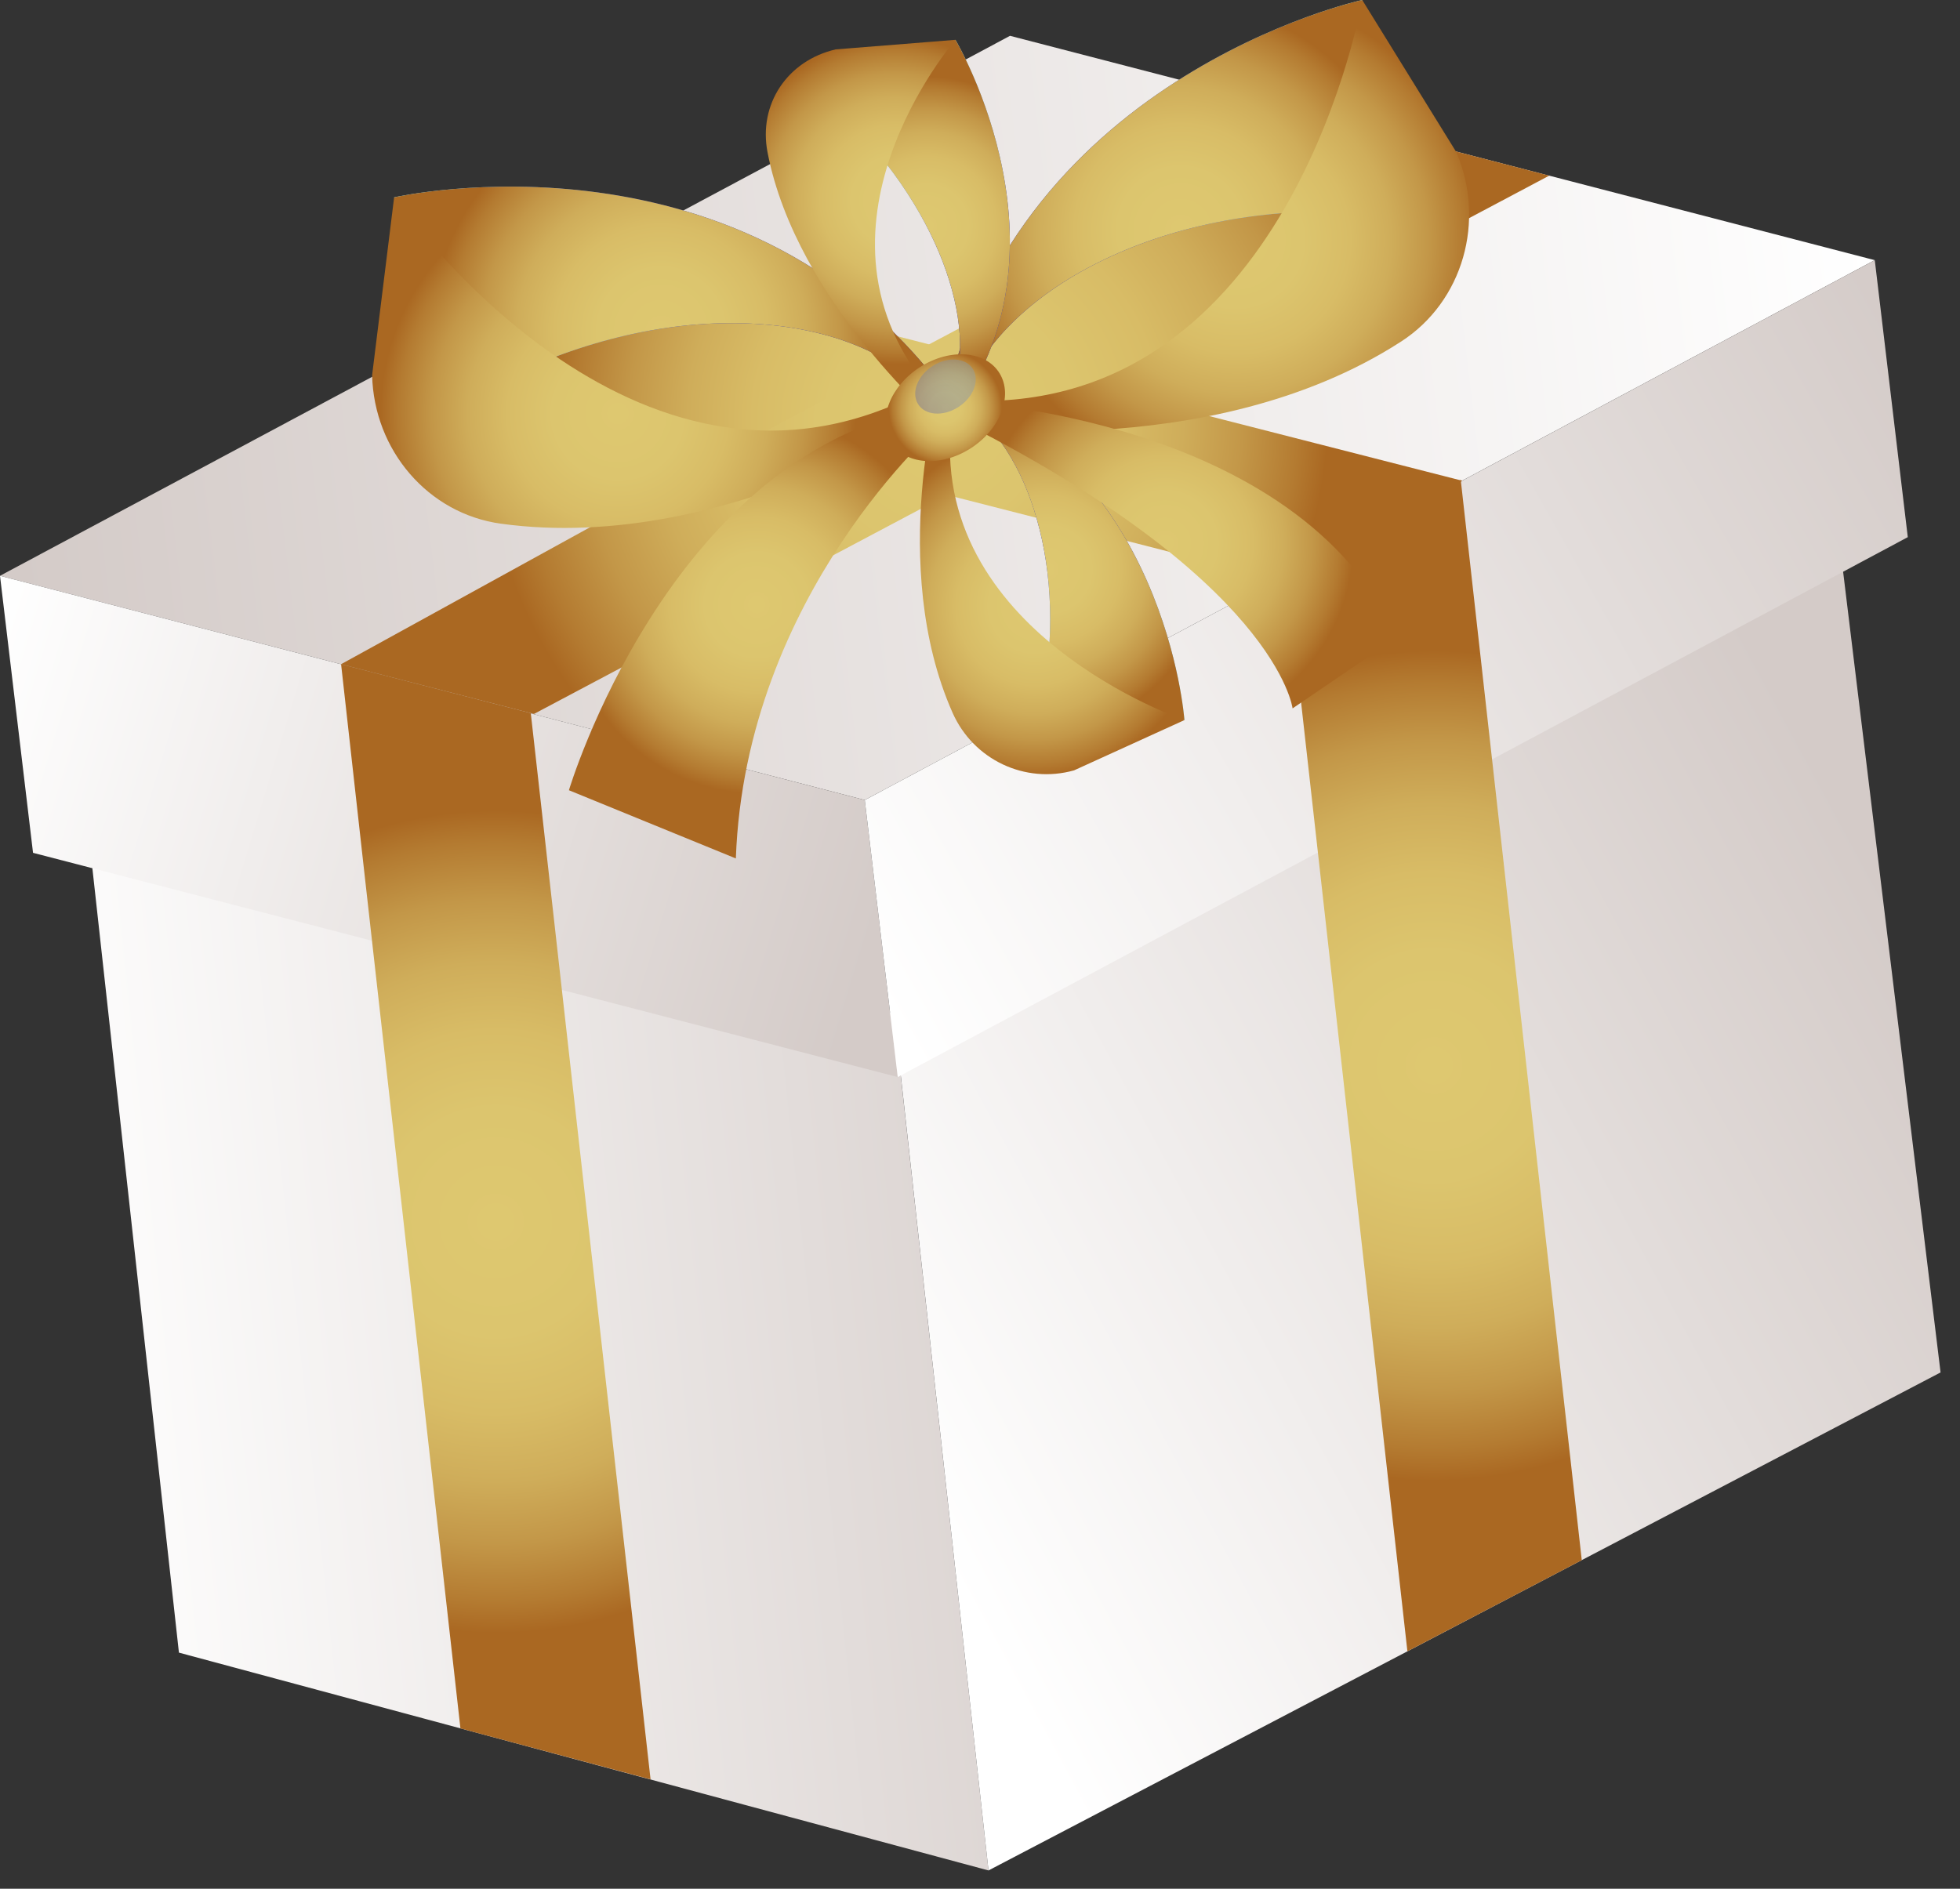
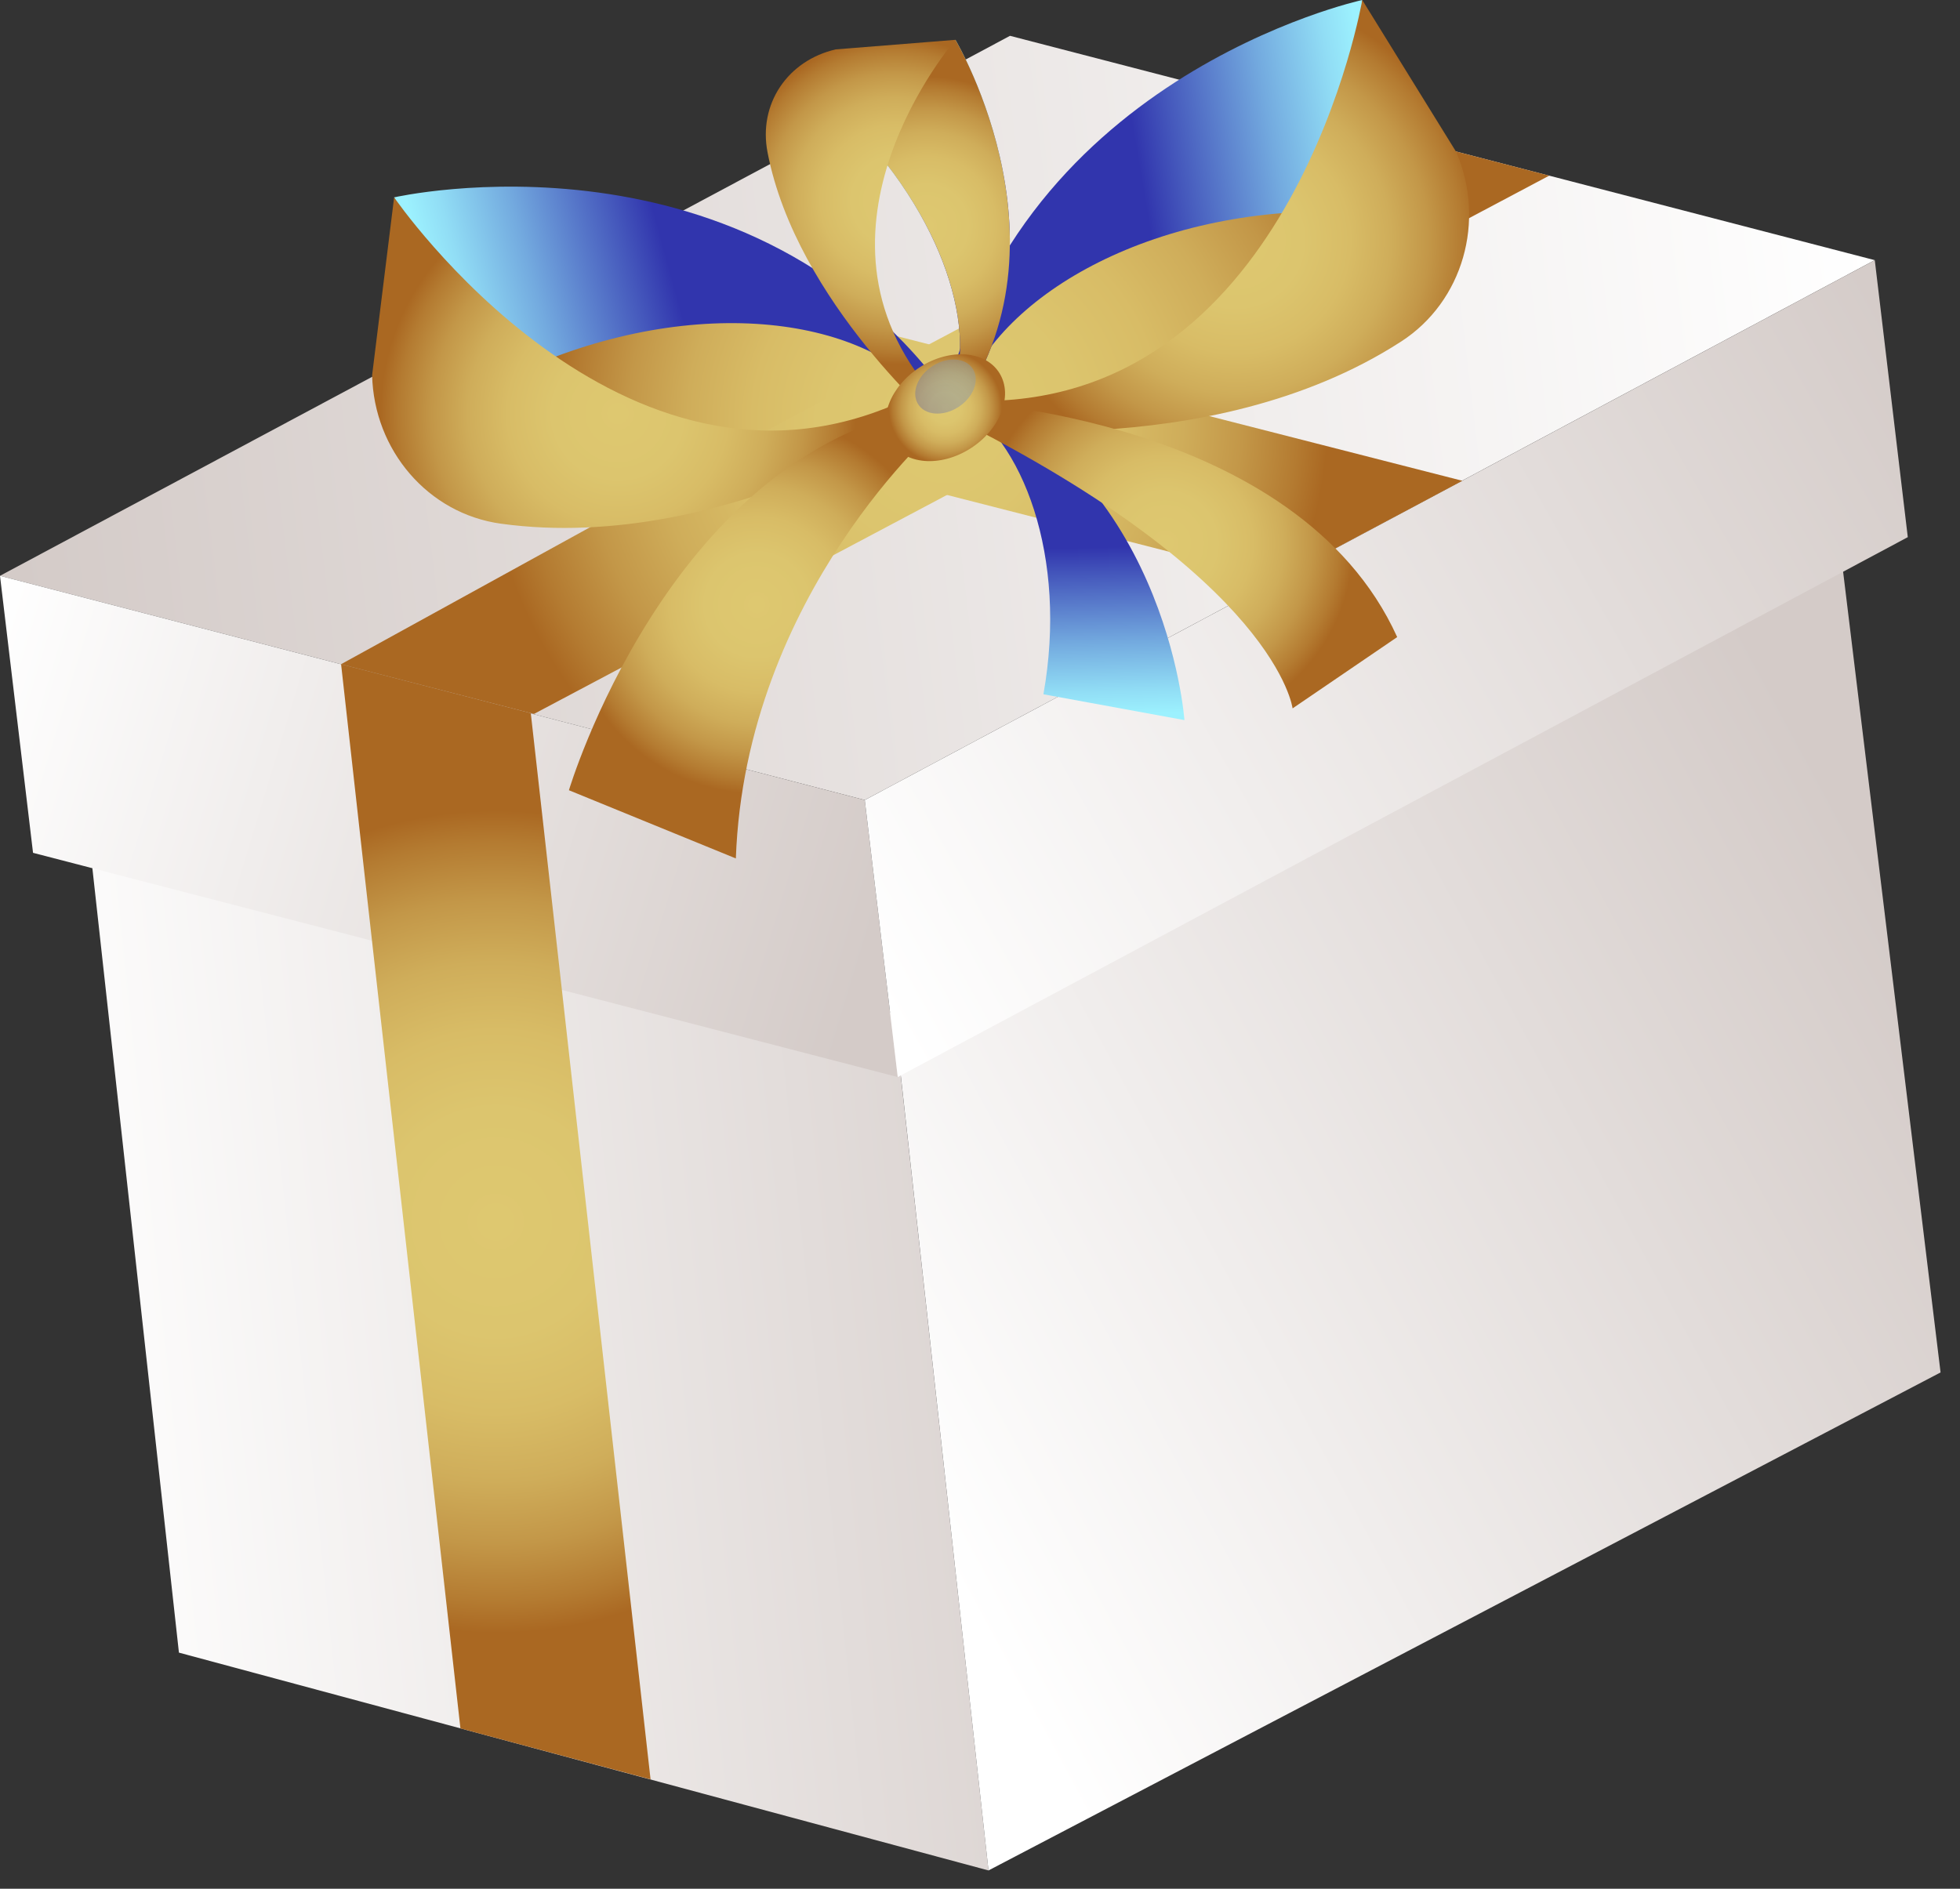
<svg xmlns="http://www.w3.org/2000/svg" width="83" height="80" viewBox="0 0 83 80" fill="none">
  <rect x="0" y="0" width="83" height="80" fill="#333333" stroke="none" />
  <path d="M3.573 33.704L7.577 70L41.86 79.226L37.853 42.927L3.573 33.704Z" fill="url(#paint0_linear_1388_13807)" />
  <path d="M37.841 42.792L41.86 79.226L82.177 58.132L77.766 21.88L62.72 29.762L55.407 33.59L37.841 42.792Z" fill="url(#paint1_linear_1388_13807)" />
-   <path d="M0 24.389L14.009 28.023L14.871 28.247L36.62 33.886L57.612 22.663L61.915 20.361L79.389 11.019L65.605 7.44L65.602 7.441L57.022 5.214H57.018L42.771 1.517L25.127 10.952L17.307 15.133L0 24.389Z" fill="url(#paint2_linear_1388_13807)" />
+   <path d="M0 24.389L14.009 28.023L14.871 28.247L36.62 33.886L61.915 20.361L79.389 11.019L65.605 7.44L65.602 7.441L57.022 5.214H57.018L42.771 1.517L25.127 10.952L17.307 15.133L0 24.389Z" fill="url(#paint2_linear_1388_13807)" />
  <path d="M0 24.389L1.399 36.123L15.408 39.757L24.009 41.986L38.017 45.621L36.62 33.886L22.61 30.252L14.009 28.023L0 24.389Z" fill="url(#paint3_linear_1388_13807)" />
  <path d="M79.391 11.019L80.789 22.752L38.017 45.62L36.62 33.887L79.391 11.019Z" fill="url(#paint4_linear_1388_13807)" />
-   <path d="M54.474 24.187L59.599 69.944L66.983 66.083L61.858 20.326L54.474 24.187Z" fill="url(#paint5_radial_1388_13807)" />
  <path d="M17.307 15.133L31.48 18.761L40.103 20.964L54.088 24.541L57.612 22.663L61.926 20.364L61.915 20.361L47.967 16.796L39.344 14.587L25.127 10.952L17.307 15.133Z" fill="url(#paint6_radial_1388_13807)" />
  <path d="M65.605 7.44L65.602 7.441L47.967 16.796L40.103 20.964L22.61 30.241L14.871 28.246L14.444 28.133L31.48 18.76L39.343 14.586L57.018 5.213H57.022L65.605 7.44Z" fill="url(#paint7_radial_1388_13807)" />
  <path d="M57.686 0C57.686 0 42.524 3.288 39.819 17.988C39.819 17.988 39.881 19.304 40.794 16.775C42.372 12.408 49.027 8.598 57.42 8.974L57.686 0Z" fill="url(#paint8_linear_1388_13807)" />
-   <path d="M57.686 0C57.686 0 42.524 3.288 39.819 17.988C39.819 17.988 39.881 19.304 40.794 16.775C42.372 12.408 49.027 8.598 57.42 8.974L57.686 0Z" fill="url(#paint9_radial_1388_13807)" />
  <path d="M39.819 17.988C39.819 17.988 51.148 19.76 59.334 14.466C61.957 12.769 62.922 9.357 61.667 6.438L57.687 0C57.687 0 54.803 16.846 41.762 16.982C40.562 16.994 40.793 17.839 39.819 17.988Z" fill="url(#paint10_radial_1388_13807)" />
  <path d="M16.689 8.36C16.689 8.36 31.814 4.898 40.385 17.084C40.385 17.084 40.876 18.303 38.995 16.398C35.748 13.106 28.123 12.477 20.666 16.388L16.689 8.36Z" fill="url(#paint11_linear_1388_13807)" />
-   <path d="M16.689 8.36C16.689 8.36 31.814 4.898 40.385 17.084C40.385 17.084 40.876 18.303 38.995 16.398C35.748 13.106 28.123 12.477 20.666 16.388L16.689 8.36Z" fill="url(#paint12_radial_1388_13807)" />
  <path d="M40.385 17.083C40.385 17.083 30.845 23.506 21.215 22.182C18.13 21.759 15.835 19.073 15.758 15.891L16.69 8.359C16.69 8.359 26.316 22.416 38.205 16.994C39.298 16.496 39.44 17.362 40.385 17.083Z" fill="url(#paint13_radial_1388_13807)" />
  <path d="M50.157 30.501C50.157 30.501 49.385 19.578 39.817 16.2C39.817 16.2 38.932 16.11 40.536 17.005C43.305 18.547 45.226 23.583 44.186 29.407L50.157 30.501Z" fill="url(#paint14_linear_1388_13807)" />
-   <path d="M50.157 30.501C50.157 30.501 49.385 19.578 39.817 16.2C39.817 16.2 38.932 16.11 40.536 17.005C43.305 18.547 45.226 23.583 44.186 29.407L50.157 30.501Z" fill="url(#paint15_radial_1388_13807)" />
-   <path d="M39.817 16.2C39.817 16.2 37.569 23.934 40.337 30.187C41.225 32.19 43.414 33.211 45.483 32.63L50.157 30.501C50.157 30.501 39.173 26.782 40.307 17.66C40.412 16.82 39.825 16.895 39.817 16.2Z" fill="url(#paint16_radial_1388_13807)" />
  <path d="M40.46 1.687C40.46 1.687 45.971 10.968 39.947 18.118C39.947 18.118 39.264 18.597 40.09 17.13C41.515 14.599 40.272 9.603 36.129 5.319L40.46 1.687Z" fill="url(#paint17_linear_1388_13807)" />
  <path d="M40.46 1.687C40.46 1.687 45.971 10.968 39.947 18.118C39.947 18.118 39.264 18.597 40.09 17.13C41.515 14.599 40.272 9.603 36.129 5.319L40.46 1.687Z" fill="url(#paint18_radial_1388_13807)" />
  <path d="M39.947 18.118C39.947 18.118 33.729 12.829 32.502 6.448C32.108 4.405 33.347 2.567 35.389 2.092L40.46 1.687C40.46 1.687 33.455 9.766 39.532 16.7C40.091 17.339 39.563 17.546 39.947 18.118Z" fill="url(#paint19_radial_1388_13807)" />
  <path d="M39.819 17.989C39.819 17.989 31.563 25.142 31.161 36.361L24.092 33.472C24.092 33.472 28.272 19.444 39.072 17.307L39.819 17.989Z" fill="url(#paint20_radial_1388_13807)" />
  <path d="M40.536 17.005C40.536 17.005 54.934 17.636 59.167 26.985L54.737 30.005C54.737 30.005 54.086 24.546 40.308 17.66L40.536 17.005Z" fill="url(#paint21_radial_1388_13807)" />
  <path d="M38.977 15.538C37.706 16.34 37.148 17.768 37.73 18.725C38.312 19.68 39.813 19.805 41.084 19.002C42.354 18.198 42.913 16.771 42.33 15.814C41.748 14.857 40.247 14.733 38.977 15.538Z" fill="url(#paint22_radial_1388_13807)" />
  <path opacity="0.3" d="M39.504 15.496C38.86 15.901 38.578 16.625 38.873 17.11C39.167 17.596 39.928 17.657 40.572 17.249C41.216 16.842 41.498 16.12 41.203 15.636C40.908 15.151 40.147 15.089 39.504 15.496Z" fill="url(#paint23_linear_1388_13807)" />
  <path d="M27.549 75.368L23.472 39.061L22.477 30.207L14.444 28.133L15.421 36.89L19.498 73.21L27.549 75.368Z" fill="url(#paint24_radial_1388_13807)" />
  <defs>
    <linearGradient id="paint0_linear_1388_13807" x1="1.993" y1="58.659" x2="51.031" y2="53.468" gradientUnits="userSpaceOnUse">
      <stop stop-color="white" />
      <stop offset="0.992" stop-color="#D4CBC8" />
    </linearGradient>
    <linearGradient id="paint1_linear_1388_13807" x1="37.866" y1="62.449" x2="81.135" y2="39.073" gradientUnits="userSpaceOnUse">
      <stop stop-color="white" />
      <stop offset="0.992" stop-color="#D4CBC8" />
    </linearGradient>
    <linearGradient id="paint2_linear_1388_13807" x1="79.619" y1="12.945" x2="-0.23" y2="22.458" gradientUnits="userSpaceOnUse">
      <stop stop-color="white" />
      <stop offset="0.992" stop-color="#D4CBC8" />
    </linearGradient>
    <linearGradient id="paint3_linear_1388_13807" x1="-1.347" y1="28.826" x2="37.094" y2="40.493" gradientUnits="userSpaceOnUse">
      <stop stop-color="white" />
      <stop offset="0.992" stop-color="#D4CBC8" />
    </linearGradient>
    <linearGradient id="paint4_linear_1388_13807" x1="36.461" y1="40.841" x2="82.434" y2="14.96" gradientUnits="userSpaceOnUse">
      <stop stop-color="white" />
      <stop offset="0.992" stop-color="#D4CBC8" />
    </linearGradient>
    <radialGradient id="paint5_radial_1388_13807" cx="0" cy="0" r="1" gradientUnits="userSpaceOnUse" gradientTransform="translate(60.728 45.135) rotate(173.714) scale(17.57 17.57)">
      <stop stop-color="#DEC870" />
      <stop offset="0.274" stop-color="#DCC56E" />
      <stop offset="0.465" stop-color="#D8BC66" />
      <stop offset="0.631" stop-color="#CFAD5A" />
      <stop offset="0.783" stop-color="#C39748" />
      <stop offset="0.923" stop-color="#B47B31" />
      <stop offset="1" stop-color="#AA6822" />
    </radialGradient>
    <radialGradient id="paint6_radial_1388_13807" cx="0" cy="0" r="1" gradientUnits="userSpaceOnUse" gradientTransform="translate(39.616 17.745) rotate(173.206) scale(16.563 16.563)">
      <stop stop-color="#DEC870" />
      <stop offset="0.274" stop-color="#DCC56E" />
      <stop offset="0.465" stop-color="#D8BC66" />
      <stop offset="0.631" stop-color="#CFAD5A" />
      <stop offset="0.783" stop-color="#C39748" />
      <stop offset="0.923" stop-color="#B47B31" />
      <stop offset="1" stop-color="#AA6822" />
    </radialGradient>
    <radialGradient id="paint7_radial_1388_13807" cx="0" cy="0" r="1" gradientUnits="userSpaceOnUse" gradientTransform="translate(40.025 17.787) rotate(-153.686) scale(19.512 19.512)">
      <stop stop-color="#DEC870" />
      <stop offset="0.274" stop-color="#DCC56E" />
      <stop offset="0.465" stop-color="#D8BC66" />
      <stop offset="0.631" stop-color="#CFAD5A" />
      <stop offset="0.783" stop-color="#C39748" />
      <stop offset="0.923" stop-color="#B47B31" />
      <stop offset="1" stop-color="#AA6822" />
    </radialGradient>
    <linearGradient id="paint8_linear_1388_13807" x1="58.5" y1="7.525" x2="48.526" y2="9.217" gradientUnits="userSpaceOnUse">
      <stop stop-color="#9CF1FE" />
      <stop offset="0.14" stop-color="#91DDF5" />
      <stop offset="0.426" stop-color="#73AADF" />
      <stop offset="0.829" stop-color="#4558BC" />
      <stop offset="0.992" stop-color="#3135AD" />
    </linearGradient>
    <radialGradient id="paint9_radial_1388_13807" cx="0" cy="0" r="1" gradientUnits="userSpaceOnUse" gradientTransform="translate(49.996 9.747) rotate(-153.686) scale(9.679 9.679)">
      <stop stop-color="#DEC870" />
      <stop offset="0.274" stop-color="#DCC56E" />
      <stop offset="0.465" stop-color="#D8BC66" />
      <stop offset="0.631" stop-color="#CFAD5A" />
      <stop offset="0.783" stop-color="#C39748" />
      <stop offset="0.923" stop-color="#B47B31" />
      <stop offset="1" stop-color="#AA6822" />
    </radialGradient>
    <radialGradient id="paint10_radial_1388_13807" cx="0" cy="0" r="1" gradientUnits="userSpaceOnUse" gradientTransform="translate(52.29 10.146) rotate(-161.961) scale(10.497 10.362)">
      <stop stop-color="#DEC870" />
      <stop offset="0.274" stop-color="#DCC56E" />
      <stop offset="0.465" stop-color="#D8BC66" />
      <stop offset="0.631" stop-color="#CFAD5A" />
      <stop offset="0.783" stop-color="#C39748" />
      <stop offset="0.923" stop-color="#B47B31" />
      <stop offset="1" stop-color="#AA6822" />
    </radialGradient>
    <linearGradient id="paint11_linear_1388_13807" x1="19.102" y1="15.482" x2="28.835" y2="12.829" gradientUnits="userSpaceOnUse">
      <stop stop-color="#9CF1FE" />
      <stop offset="0.14" stop-color="#91DDF5" />
      <stop offset="0.426" stop-color="#73AADF" />
      <stop offset="0.829" stop-color="#4558BC" />
      <stop offset="0.992" stop-color="#3135AD" />
    </linearGradient>
    <radialGradient id="paint12_radial_1388_13807" cx="0" cy="0" r="1" gradientUnits="userSpaceOnUse" gradientTransform="translate(27.992 14.036) rotate(-153.686) scale(9.712)">
      <stop stop-color="#DEC870" />
      <stop offset="0.274" stop-color="#DCC56E" />
      <stop offset="0.465" stop-color="#D8BC66" />
      <stop offset="0.631" stop-color="#CFAD5A" />
      <stop offset="0.783" stop-color="#C39748" />
      <stop offset="0.923" stop-color="#B47B31" />
      <stop offset="1" stop-color="#AA6822" />
    </radialGradient>
    <radialGradient id="paint13_radial_1388_13807" cx="0" cy="0" r="1" gradientUnits="userSpaceOnUse" gradientTransform="translate(26.165 17.518) rotate(-153.686) scale(10.06 10.06)">
      <stop stop-color="#DEC870" />
      <stop offset="0.274" stop-color="#DCC56E" />
      <stop offset="0.465" stop-color="#D8BC66" />
      <stop offset="0.631" stop-color="#CFAD5A" />
      <stop offset="0.783" stop-color="#C39748" />
      <stop offset="0.923" stop-color="#B47B31" />
      <stop offset="1" stop-color="#AA6822" />
    </radialGradient>
    <linearGradient id="paint14_linear_1388_13807" x1="45.046" y1="30.312" x2="44.859" y2="23.17" gradientUnits="userSpaceOnUse">
      <stop stop-color="#9CF1FE" />
      <stop offset="0.14" stop-color="#91DDF5" />
      <stop offset="0.426" stop-color="#73AADF" />
      <stop offset="0.829" stop-color="#4558BC" />
      <stop offset="0.992" stop-color="#3135AD" />
    </linearGradient>
    <radialGradient id="paint15_radial_1388_13807" cx="0" cy="0" r="1" gradientUnits="userSpaceOnUse" gradientTransform="translate(44.36 24.118) rotate(-55.553) scale(6.719 6.719)">
      <stop stop-color="#DEC870" />
      <stop offset="0.274" stop-color="#DCC56E" />
      <stop offset="0.465" stop-color="#D8BC66" />
      <stop offset="0.631" stop-color="#CFAD5A" />
      <stop offset="0.783" stop-color="#C39748" />
      <stop offset="0.923" stop-color="#B47B31" />
      <stop offset="1" stop-color="#AA6822" />
    </radialGradient>
    <radialGradient id="paint16_radial_1388_13807" cx="0" cy="0" r="1" gradientUnits="userSpaceOnUse" gradientTransform="translate(43.867 25.628) rotate(-63.824) scale(7.31 7.217)">
      <stop stop-color="#DEC870" />
      <stop offset="0.274" stop-color="#DCC56E" />
      <stop offset="0.465" stop-color="#D8BC66" />
      <stop offset="0.631" stop-color="#CFAD5A" />
      <stop offset="0.783" stop-color="#C39748" />
      <stop offset="0.923" stop-color="#B47B31" />
      <stop offset="1" stop-color="#AA6822" />
    </radialGradient>
    <linearGradient id="paint17_linear_1388_13807" x1="36.736" y1="4.23" x2="40.19" y2="10.113" gradientUnits="userSpaceOnUse">
      <stop stop-color="#9CF1FE" />
      <stop offset="0.14" stop-color="#91DDF5" />
      <stop offset="0.426" stop-color="#73AADF" />
      <stop offset="0.829" stop-color="#4558BC" />
      <stop offset="0.992" stop-color="#3135AD" />
    </linearGradient>
    <radialGradient id="paint18_radial_1388_13807" cx="0" cy="0" r="1" gradientUnits="userSpaceOnUse" gradientTransform="translate(39.252 9.568) rotate(23.643) scale(6.332 6.332)">
      <stop stop-color="#DEC870" />
      <stop offset="0.274" stop-color="#DCC56E" />
      <stop offset="0.465" stop-color="#D8BC66" />
      <stop offset="0.631" stop-color="#CFAD5A" />
      <stop offset="0.783" stop-color="#C39748" />
      <stop offset="0.923" stop-color="#B47B31" />
      <stop offset="1" stop-color="#AA6822" />
    </radialGradient>
    <radialGradient id="paint19_radial_1388_13807" cx="0" cy="0" r="1" gradientUnits="userSpaceOnUse" gradientTransform="translate(37.975 8.514) rotate(31.919) scale(6.98 6.891)">
      <stop stop-color="#DEC870" />
      <stop offset="0.274" stop-color="#DCC56E" />
      <stop offset="0.465" stop-color="#D8BC66" />
      <stop offset="0.631" stop-color="#CFAD5A" />
      <stop offset="0.783" stop-color="#C39748" />
      <stop offset="0.923" stop-color="#B47B31" />
      <stop offset="1" stop-color="#AA6822" />
    </radialGradient>
    <radialGradient id="paint20_radial_1388_13807" cx="0" cy="0" r="1" gradientUnits="userSpaceOnUse" gradientTransform="translate(32.044 25.618) rotate(-153.686) scale(7.981 7.981)">
      <stop stop-color="#DEC870" />
      <stop offset="0.274" stop-color="#DCC56E" />
      <stop offset="0.465" stop-color="#D8BC66" />
      <stop offset="0.631" stop-color="#CFAD5A" />
      <stop offset="0.783" stop-color="#C39748" />
      <stop offset="0.923" stop-color="#B47B31" />
      <stop offset="1" stop-color="#AA6822" />
    </radialGradient>
    <radialGradient id="paint21_radial_1388_13807" cx="0" cy="0" r="1" gradientUnits="userSpaceOnUse" gradientTransform="translate(49.347 23.015) rotate(-153.686) scale(7.955 7.955)">
      <stop stop-color="#DEC870" />
      <stop offset="0.274" stop-color="#DCC56E" />
      <stop offset="0.465" stop-color="#D8BC66" />
      <stop offset="0.631" stop-color="#CFAD5A" />
      <stop offset="0.783" stop-color="#C39748" />
      <stop offset="0.923" stop-color="#B47B31" />
      <stop offset="1" stop-color="#AA6822" />
    </radialGradient>
    <radialGradient id="paint22_radial_1388_13807" cx="0" cy="0" r="1" gradientUnits="userSpaceOnUse" gradientTransform="translate(40.03 17.269) rotate(18.899) scale(2.4 2.4)">
      <stop stop-color="#DEC870" />
      <stop offset="0.274" stop-color="#DCC56E" />
      <stop offset="0.465" stop-color="#D8BC66" />
      <stop offset="0.631" stop-color="#CFAD5A" />
      <stop offset="0.783" stop-color="#C39748" />
      <stop offset="0.923" stop-color="#B47B31" />
      <stop offset="1" stop-color="#AA6822" />
    </radialGradient>
    <linearGradient id="paint23_linear_1388_13807" x1="42.486" y1="13.369" x2="38.728" y2="17.979" gradientUnits="userSpaceOnUse">
      <stop stop-color="#9CF1FE" />
      <stop offset="0.14" stop-color="#91DDF5" />
      <stop offset="0.426" stop-color="#73AADF" />
      <stop offset="0.829" stop-color="#4558BC" />
      <stop offset="0.992" stop-color="#3135AD" />
    </linearGradient>
    <radialGradient id="paint24_radial_1388_13807" cx="0" cy="0" r="1" gradientUnits="userSpaceOnUse" gradientTransform="translate(20.993 51.751) rotate(173.241) scale(17.363 17.363)">
      <stop stop-color="#DEC870" />
      <stop offset="0.274" stop-color="#DCC56E" />
      <stop offset="0.465" stop-color="#D8BC66" />
      <stop offset="0.631" stop-color="#CFAD5A" />
      <stop offset="0.783" stop-color="#C39748" />
      <stop offset="0.923" stop-color="#B47B31" />
      <stop offset="1" stop-color="#AA6822" />
    </radialGradient>
  </defs>
</svg>